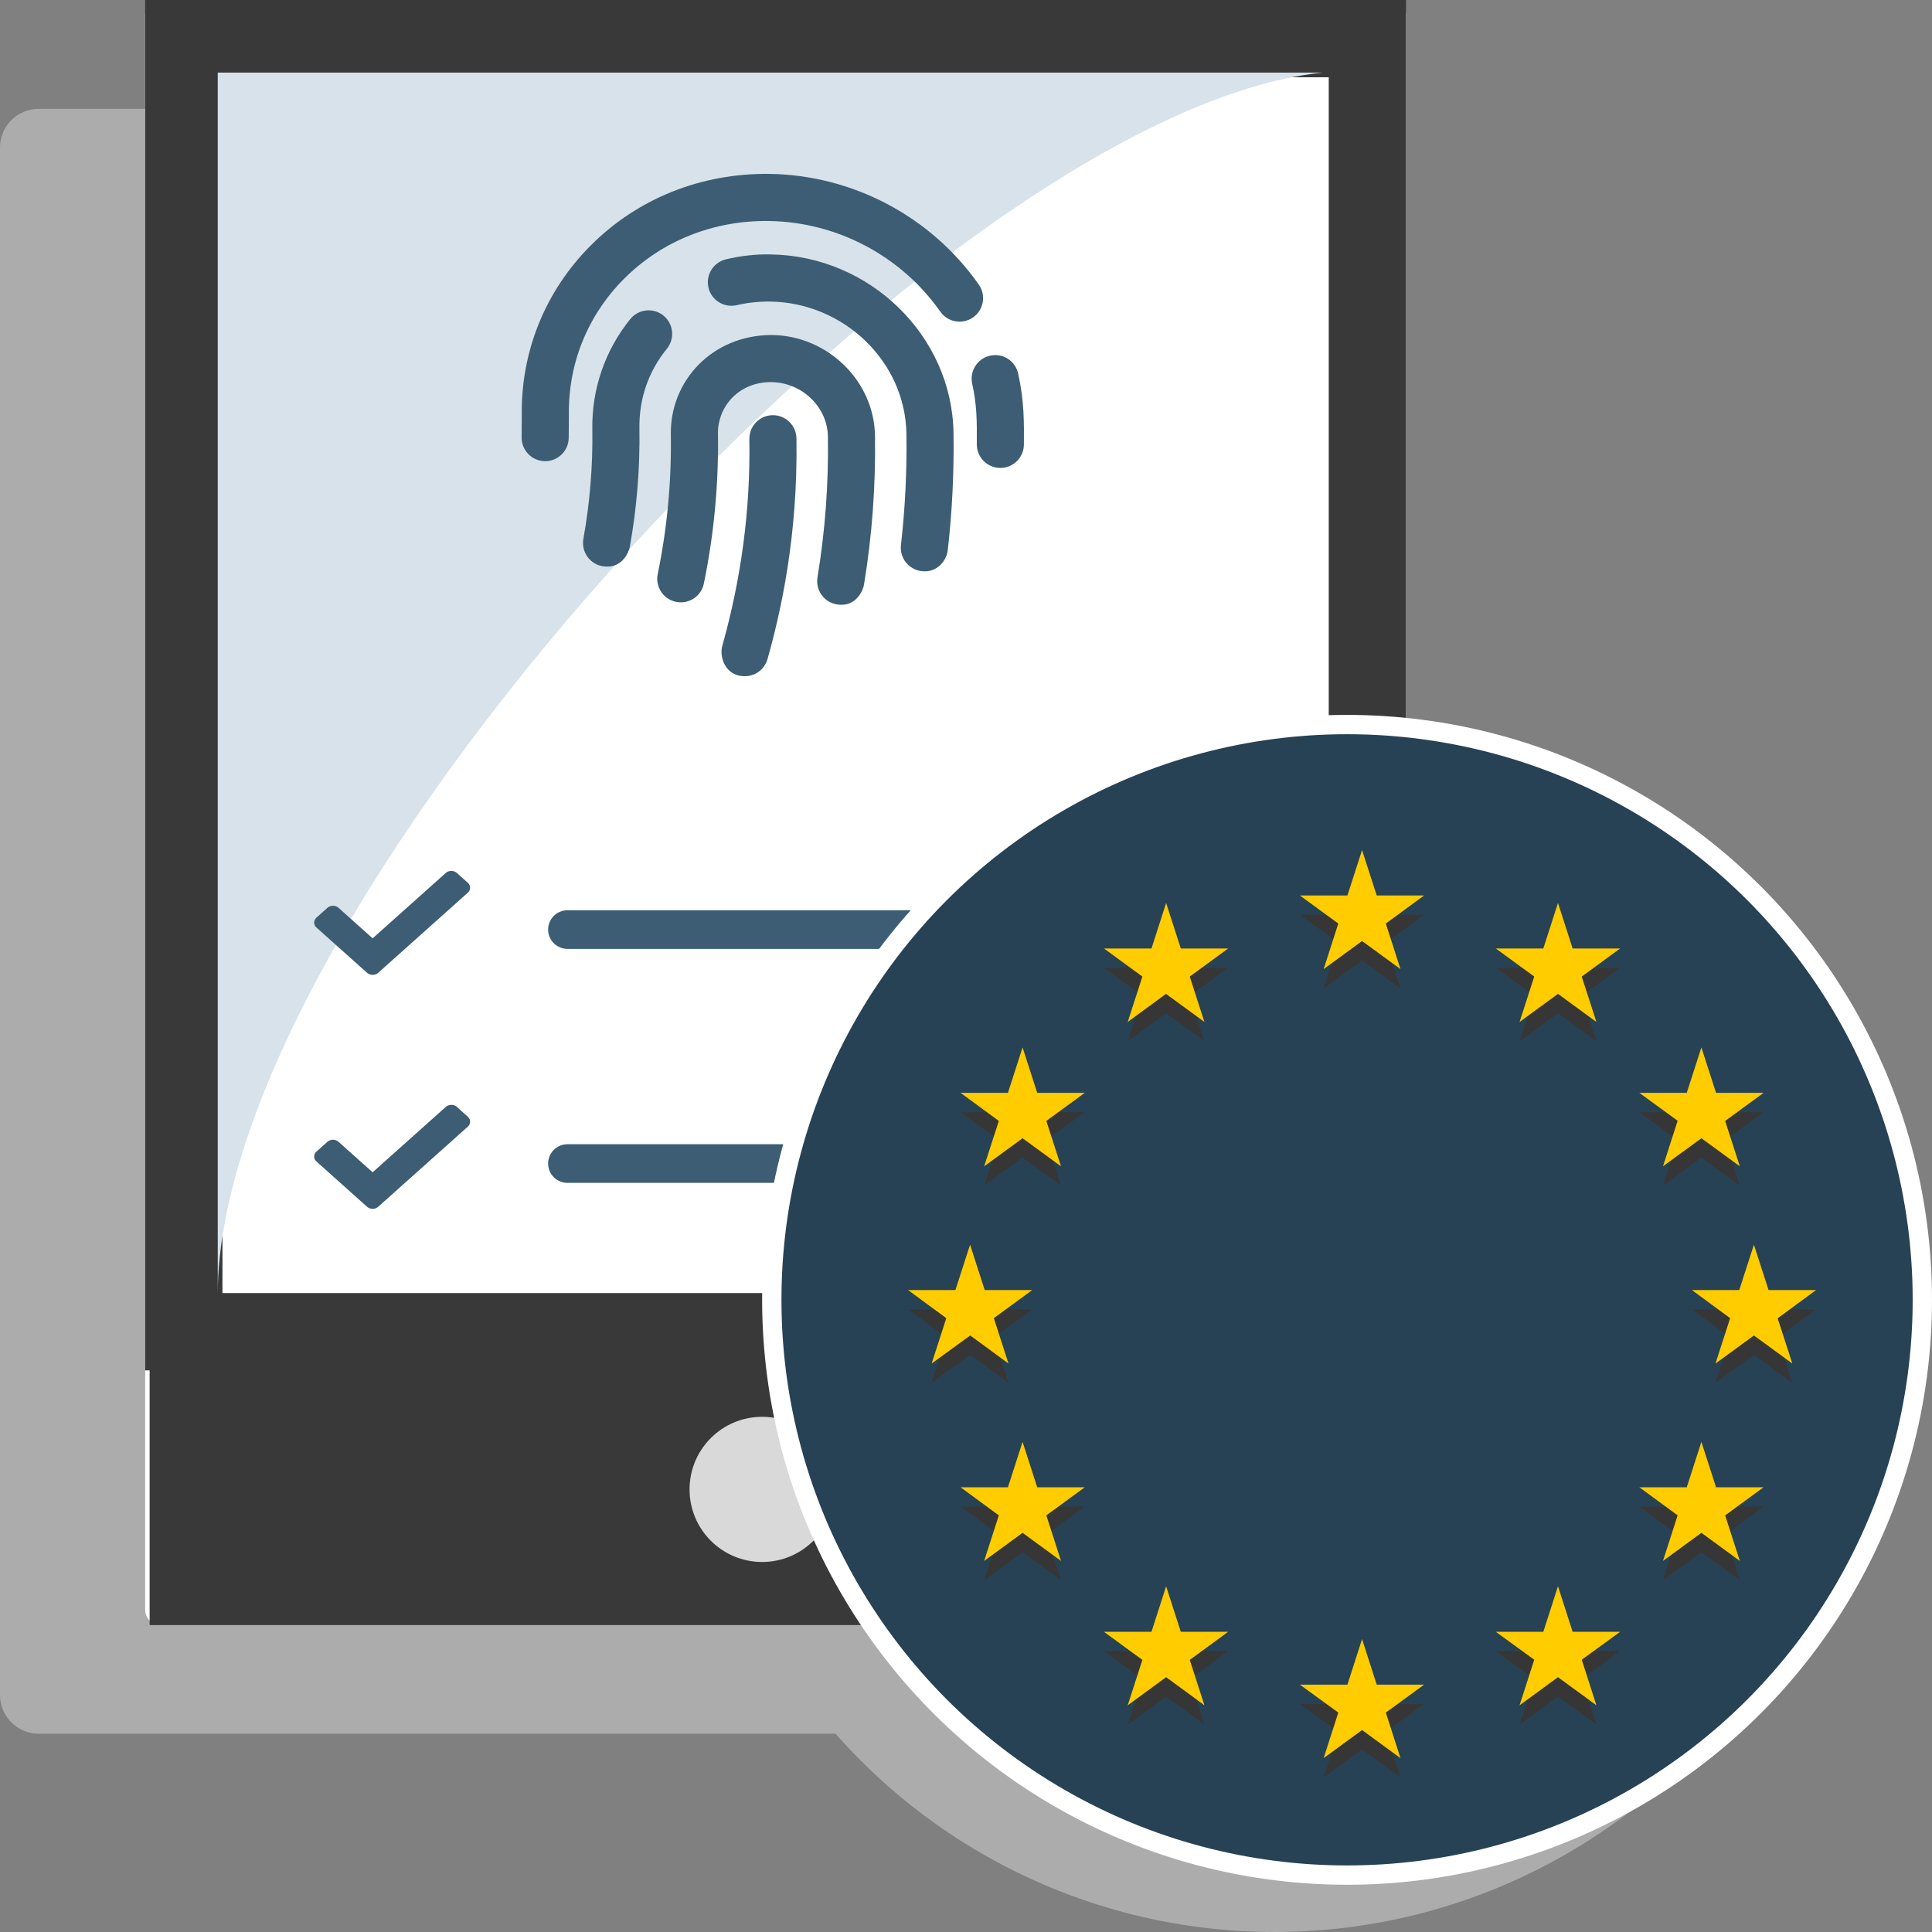
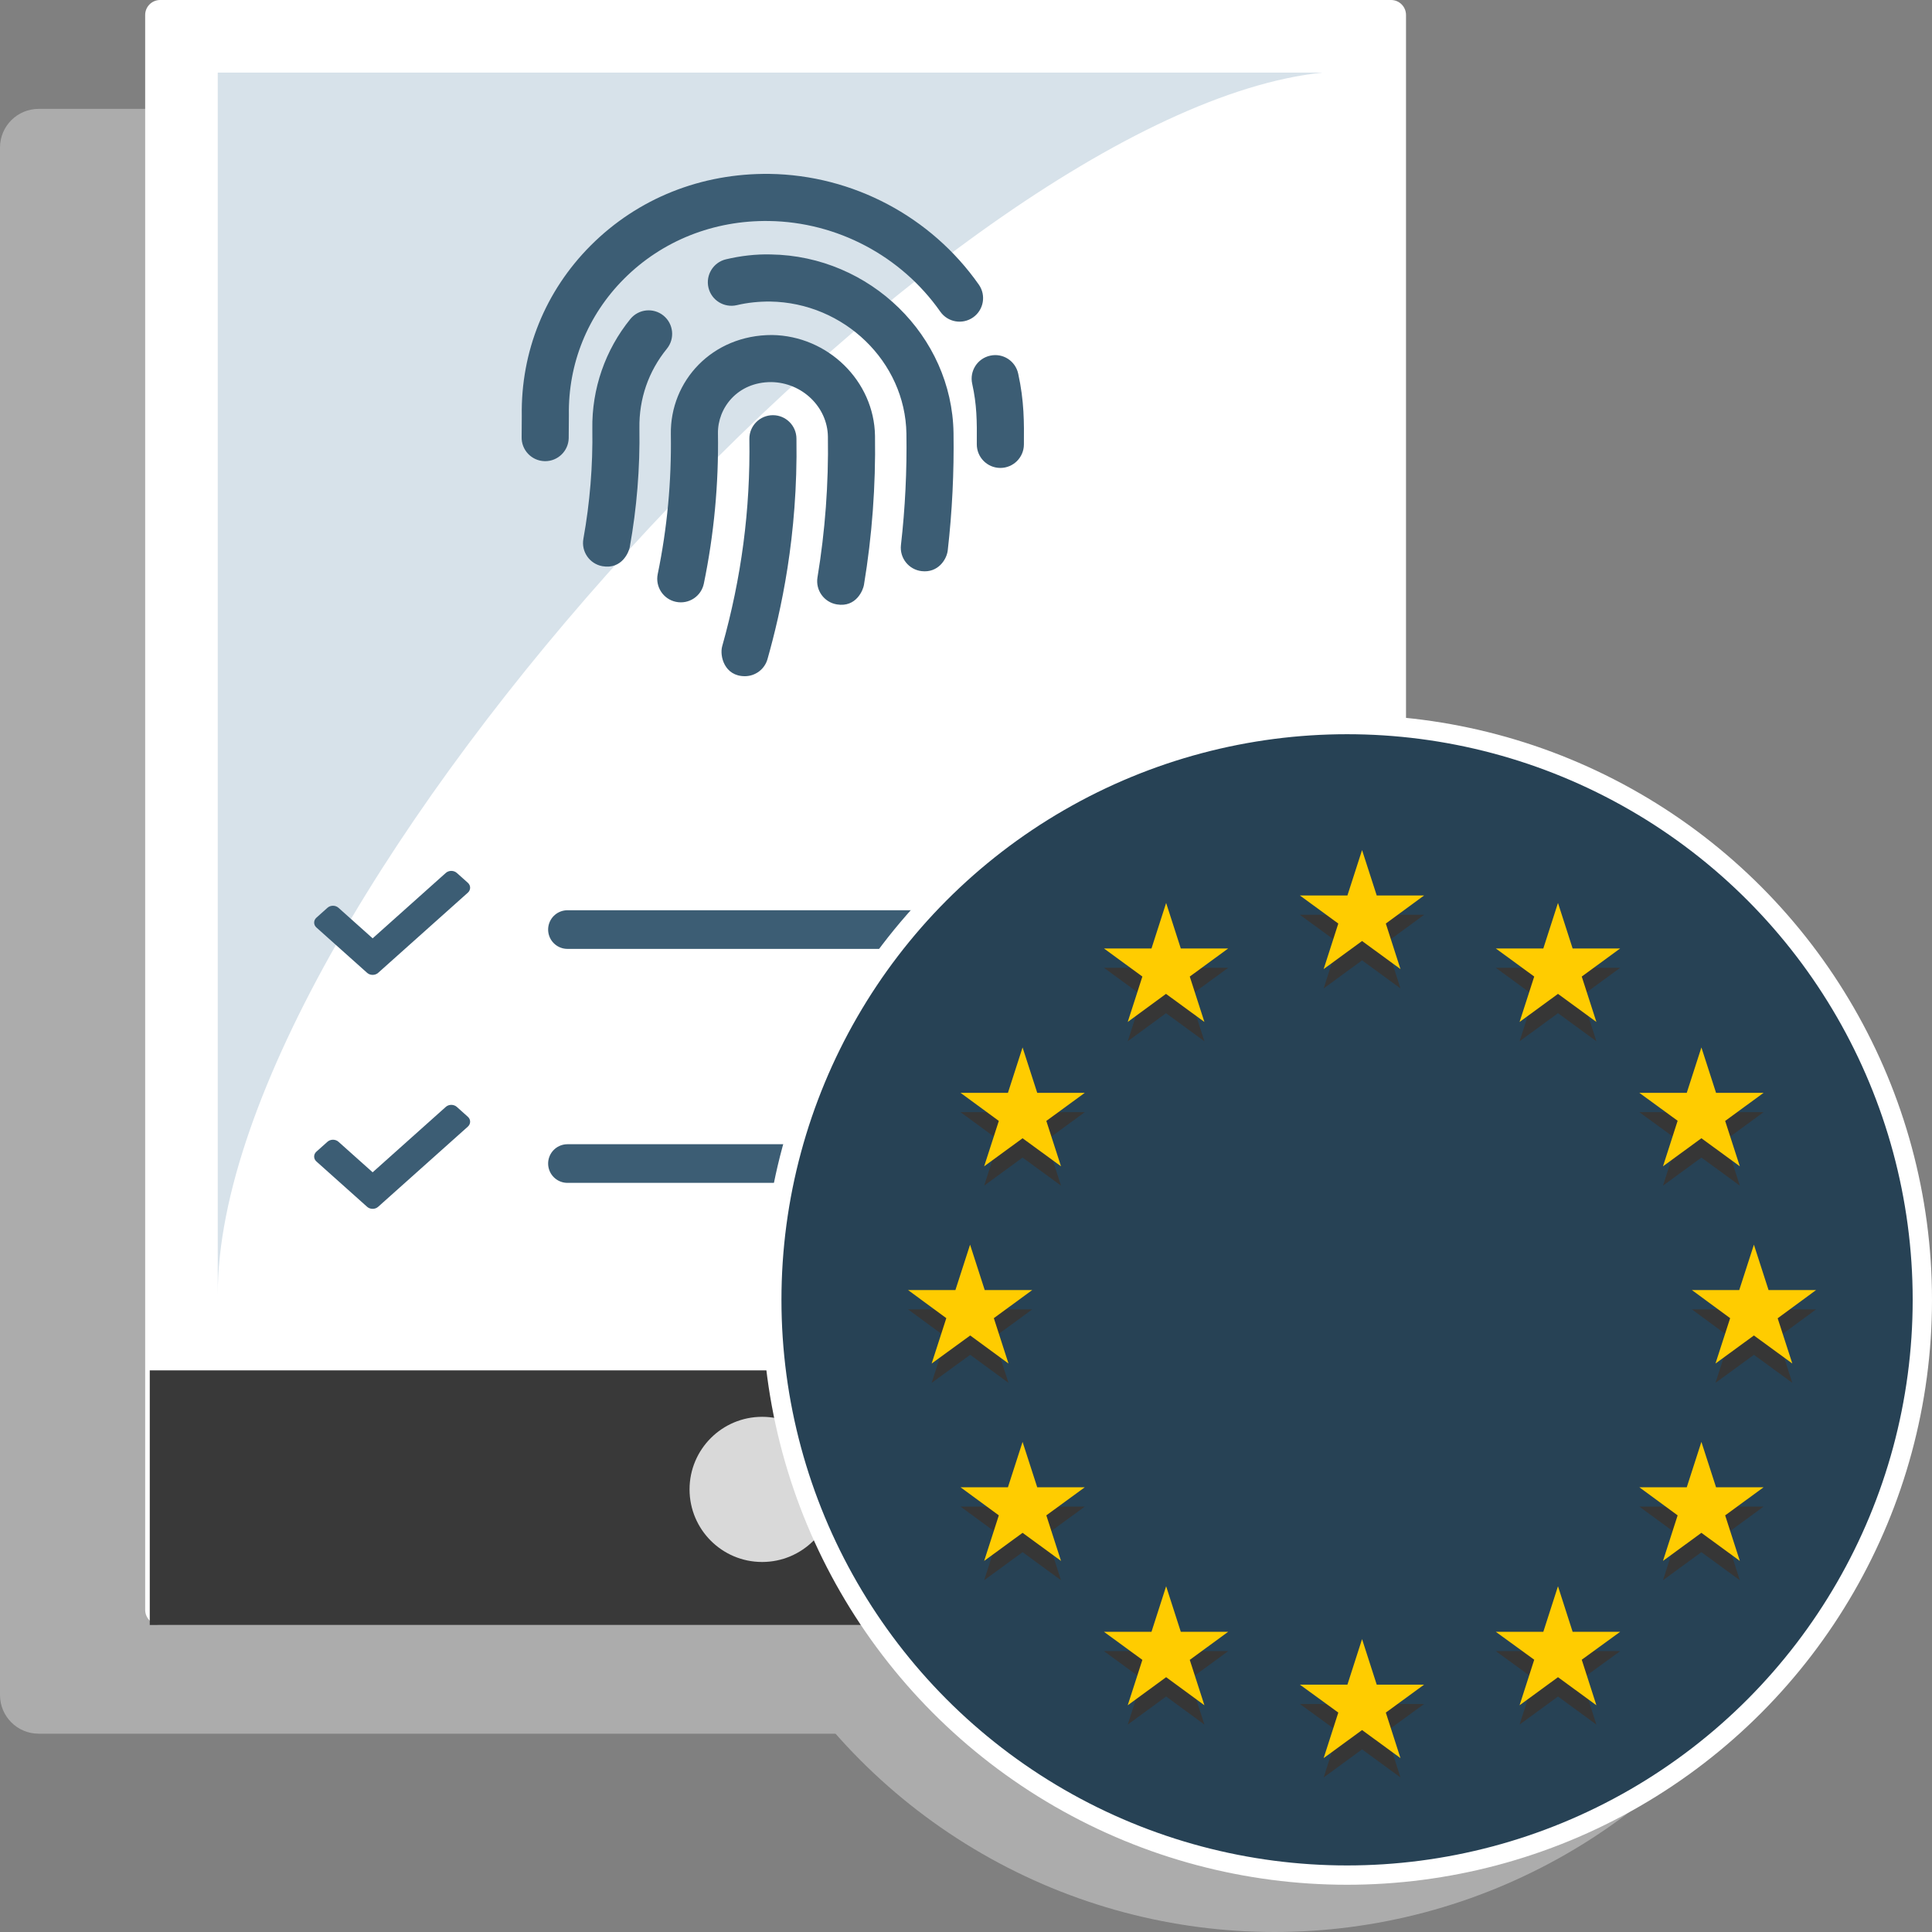
<svg xmlns="http://www.w3.org/2000/svg" width="100" height="100" viewBox="0 0 100 100" fill="none">
  <rect x="0" y="0" width="100" height="100" fill="#808080" stroke="none" />
  <path d="M2 5.636H8.746H63.261C64.366 5.636 65.261 6.531 65.261 7.636V87.735C65.261 88.84 64.366 89.735 63.261 89.735H2C0.895 89.735 0 88.84 0 87.735V7.636C0 6.531 0.895 5.636 2 5.636Z" fill="#ACACAC" />
  <path d="M70.084 66.607C70.084 71.391 61.219 80.936 56.628 81.408H70.084V66.607Z" fill="#DEDEDE" />
  <circle cx="65.967" cy="69.724" r="30.276" fill="#ACACAC" />
  <path d="M8.289 0H72C72.428 0 72.775 0.347 72.775 0.775V83.324C72.775 83.752 72.428 84.1 72 84.1H8.289C7.861 84.1 7.514 83.752 7.514 83.324V0.775C7.514 0.347 7.861 0 8.289 0Z" fill="white" />
  <path d="M7.752 70.93H72.868V84.109H7.752V70.93Z" fill="#393939" />
-   <path d="M70.775 68.93H9.514V2H70.775V68.93ZM9.752 72.93H70.775V82.1H9.752V72.93Z" stroke="#393939" stroke-width="4" />
  <circle cx="39.448" cy="77.091" r="3.757" fill="#D9D9D9" />
  <path d="M11.271 67C11.271 46.557 48.947 5.775 68.459 3.757H11.271V67Z" fill="#D7E2EA" />
  <path d="M19.002 50.354L16.378 48.008C16.221 47.867 16.221 47.639 16.378 47.498L16.949 46.987C17.107 46.846 17.363 46.846 17.52 46.987L19.288 48.568L23.074 45.183C23.231 45.042 23.487 45.042 23.645 45.183L24.216 45.693C24.373 45.834 24.373 46.063 24.216 46.204L19.573 50.354C19.416 50.495 19.16 50.495 19.002 50.354Z" fill="#3C5D74" />
  <path d="M19.002 62.464L16.378 60.118C16.221 59.977 16.221 59.749 16.378 59.608L16.949 59.098C17.107 58.957 17.363 58.957 17.52 59.098L19.288 60.678L23.074 57.293C23.231 57.152 23.487 57.152 23.645 57.293L24.216 57.804C24.373 57.944 24.373 58.173 24.216 58.314L19.573 62.464C19.416 62.605 19.16 62.605 19.002 62.464Z" fill="#3C5D74" />
  <line x1="29.371" y1="60.225" x2="46.209" y2="60.225" stroke="#3C5D74" stroke-width="2" stroke-linecap="round" />
  <line x1="29.371" y1="48.114" x2="52.937" y2="48.114" stroke="#3C5D74" stroke-width="2" stroke-linecap="round" />
  <circle cx="69.724" cy="67.279" r="29.776" fill="#274255" stroke="white" />
  <path d="M40.006 21.49C39.333 21.49 38.787 22.036 38.787 22.709C38.845 26.378 38.374 29.915 37.38 33.452C37.242 33.945 37.489 35 38.554 35C39.087 35 39.576 34.649 39.727 34.11C40.414 31.677 41.303 27.742 41.224 22.709C41.224 22.036 40.679 21.49 40.006 21.49ZM39.962 17.34C36.851 17.336 34.68 19.73 34.723 22.473C34.761 24.908 34.533 27.344 34.044 29.712C33.908 30.371 34.332 31.017 34.991 31.152C35.654 31.288 36.295 30.865 36.431 30.206C36.956 27.662 37.202 25.047 37.161 22.435C37.14 21.117 38.173 19.77 39.926 19.777C41.516 19.801 42.828 21.064 42.852 22.594C42.891 25.034 42.709 27.486 42.313 29.884C42.203 30.547 42.653 31.175 43.317 31.284C44.331 31.453 44.678 30.518 44.717 30.28C45.138 27.74 45.33 25.141 45.29 22.556C45.245 19.723 42.855 17.383 39.962 17.34ZM34.341 16.335C33.818 15.912 33.053 15.99 32.627 16.512C31.326 18.112 30.626 20.132 30.659 22.2C30.689 24.108 30.533 26.022 30.196 27.89C30.077 28.552 30.517 29.186 31.179 29.306C32.201 29.484 32.554 28.554 32.596 28.323C32.961 26.3 33.129 24.227 33.096 22.162C33.072 20.644 33.564 19.222 34.518 18.05C34.942 17.528 34.863 16.76 34.341 16.335ZM39.9 13.17C39.118 13.149 38.333 13.243 37.575 13.422C36.921 13.578 36.516 14.234 36.67 14.89C36.825 15.544 37.482 15.947 38.137 15.795C38.698 15.662 39.278 15.604 39.864 15.608C43.694 15.665 46.858 18.731 46.916 22.442C46.946 24.365 46.851 26.307 46.633 28.212C46.557 28.881 47.036 29.486 47.705 29.562C48.554 29.661 49 28.959 49.055 28.49C49.285 26.47 49.385 24.437 49.354 22.404C49.275 17.389 45.034 13.246 39.9 13.17ZM52.701 19.337C52.556 18.681 51.913 18.261 51.248 18.41C50.591 18.555 50.175 19.205 50.321 19.863C50.56 20.95 50.57 21.762 50.559 22.991C50.554 23.665 51.095 24.214 51.768 24.22H51.778C52.447 24.22 52.991 23.681 52.997 23.011C53.006 21.885 53.017 20.771 52.701 19.337ZM50.663 14.731C48.19 11.207 44.144 9.066 39.838 9.001C36.294 8.958 33.016 10.265 30.578 12.704C28.223 15.062 26.954 18.193 27.007 21.525L27 22.616C26.981 23.288 27.51 23.85 28.183 23.869C28.194 23.87 28.207 23.87 28.219 23.87C28.875 23.87 29.417 23.347 29.436 22.687L29.445 21.487C29.402 18.821 30.418 16.314 32.303 14.428C34.271 12.458 36.941 11.398 39.802 11.439C43.329 11.491 46.644 13.245 48.67 16.131C49.056 16.682 49.815 16.814 50.367 16.428C50.917 16.041 51.05 15.281 50.663 14.731Z" fill="#3C5D74" />
  <path d="M70.5 45L69.742 47.35H67.282L69.27 48.803L68.512 51.16L70.5 49.707L72.488 51.16L71.73 48.803L73.711 47.35H71.259L70.5 45ZM60.359 47.736L59.601 50.093H57.141L59.129 51.546L58.371 53.896L60.352 52.443L62.34 53.896L61.582 51.546L63.57 50.093H61.118L60.359 47.736ZM80.641 47.736L79.882 50.093H77.423L79.411 51.546L78.653 53.896L80.641 52.443L82.629 53.896L81.871 51.546L83.859 50.093H81.399L80.641 47.736ZM52.928 55.215L52.17 57.566H49.718L51.699 59.019L50.94 61.368L52.928 59.916L54.917 61.368L54.158 59.019L56.147 57.566H53.687L52.928 55.215ZM88.064 55.215L87.306 57.566H84.853L86.834 59.011L86.076 61.368L88.064 59.916L90.053 61.368L89.294 59.019L91.282 57.566H88.823L88.064 55.215ZM50.211 65.424L49.452 67.773H47L48.981 69.227L48.222 71.576L50.218 70.124L52.199 71.576L51.441 69.227L53.429 67.773H50.969L50.211 65.424ZM90.782 65.424L90.023 67.773H87.571L89.552 69.227L88.793 71.576L90.782 70.124L92.77 71.576L92.012 69.234L94 67.773H91.54L90.782 65.424ZM52.928 75.632L52.17 77.982H49.718L51.699 79.435L50.94 81.792L52.928 80.339L54.917 81.792L54.158 79.435L56.147 77.982H53.687L52.928 75.632ZM88.064 75.632L87.306 77.982H84.853L86.834 79.435L86.076 81.792L88.064 80.339L90.053 81.792L89.294 79.435L91.282 77.982H88.823L88.064 75.632ZM60.359 83.104L59.601 85.462H57.141L59.129 86.915L58.371 89.264L60.359 87.811L62.34 89.264L61.582 86.915L63.57 85.462H61.118L60.359 83.104ZM80.641 83.104L79.882 85.462H77.423L79.411 86.907L78.653 89.264L80.641 87.811L82.629 89.264L81.871 86.907L83.859 85.462H81.399L80.641 83.104ZM70.5 85.84L69.742 88.197H67.282L69.27 89.643L68.512 92L70.5 90.547L72.488 92L71.73 89.643L73.711 88.197H71.259L70.5 85.84Z" fill="#363636" />
  <path d="M70.5 44L69.742 46.35H67.282L69.27 47.803L68.512 50.16L70.5 48.707L72.488 50.16L71.73 47.803L73.711 46.35H71.259L70.5 44ZM60.359 46.736L59.601 49.093H57.141L59.129 50.546L58.371 52.896L60.352 51.443L62.34 52.896L61.582 50.546L63.57 49.093H61.118L60.359 46.736ZM80.641 46.736L79.882 49.093H77.423L79.411 50.546L78.653 52.896L80.641 51.443L82.629 52.896L81.871 50.546L83.859 49.093H81.399L80.641 46.736ZM52.928 54.215L52.17 56.566H49.718L51.699 58.019L50.94 60.368L52.928 58.916L54.917 60.368L54.158 58.019L56.147 56.566H53.687L52.928 54.215ZM88.064 54.215L87.306 56.566H84.853L86.834 58.011L86.076 60.368L88.064 58.916L90.053 60.368L89.294 58.019L91.282 56.566H88.823L88.064 54.215ZM50.211 64.424L49.452 66.773H47L48.981 68.227L48.222 70.576L50.218 69.124L52.199 70.576L51.441 68.227L53.429 66.773H50.969L50.211 64.424ZM90.782 64.424L90.023 66.773H87.571L89.552 68.227L88.793 70.576L90.782 69.124L92.77 70.576L92.012 68.234L94 66.773H91.54L90.782 64.424ZM52.928 74.632L52.17 76.982H49.718L51.699 78.435L50.94 80.792L52.928 79.339L54.917 80.792L54.158 78.435L56.147 76.982H53.687L52.928 74.632ZM88.064 74.632L87.306 76.982H84.853L86.834 78.435L86.076 80.792L88.064 79.339L90.053 80.792L89.294 78.435L91.282 76.982H88.823L88.064 74.632ZM60.359 82.104L59.601 84.462H57.141L59.129 85.915L58.371 88.264L60.359 86.811L62.34 88.264L61.582 85.915L63.57 84.462H61.118L60.359 82.104ZM80.641 82.104L79.882 84.462H77.423L79.411 85.907L78.653 88.264L80.641 86.811L82.629 88.264L81.871 85.907L83.859 84.462H81.399L80.641 82.104ZM70.5 84.84L69.742 87.197H67.282L69.27 88.643L68.512 91L70.5 89.547L72.488 91L71.73 88.643L73.711 87.197H71.259L70.5 84.84Z" fill="#FFCC00" />
</svg>